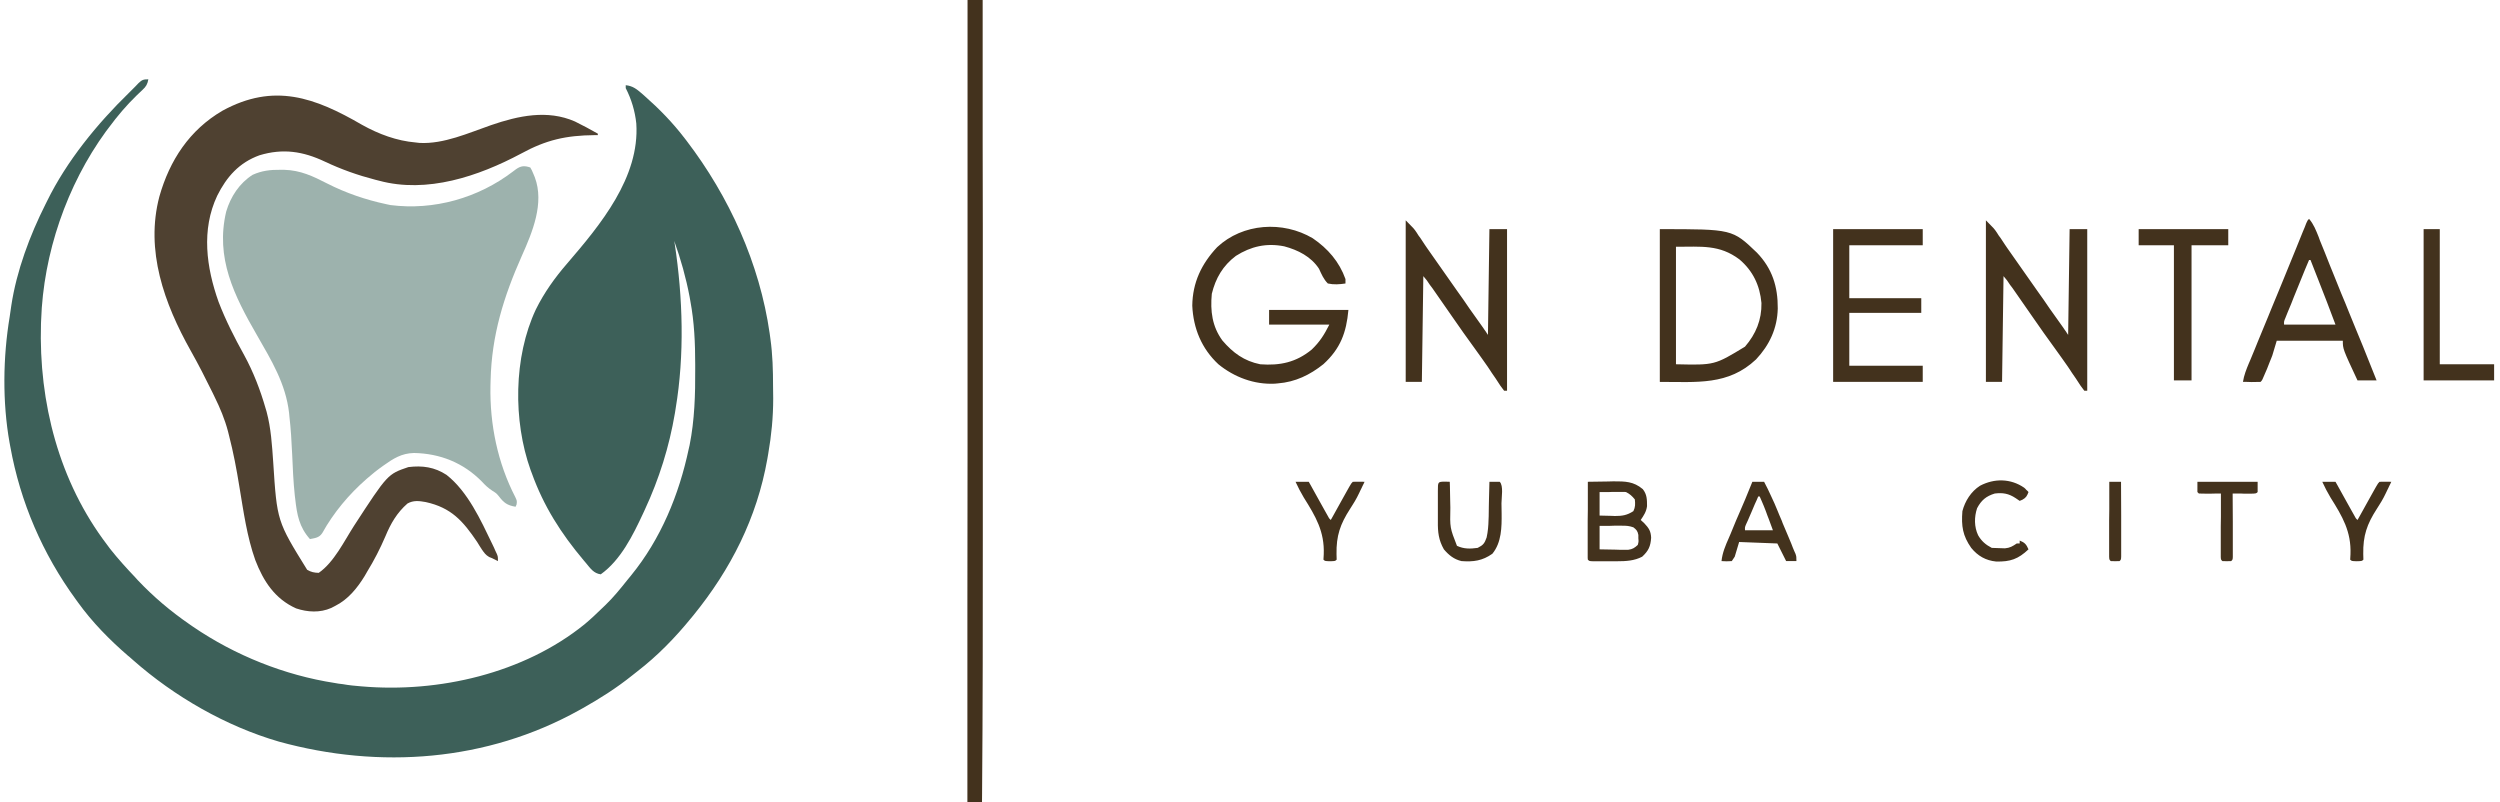
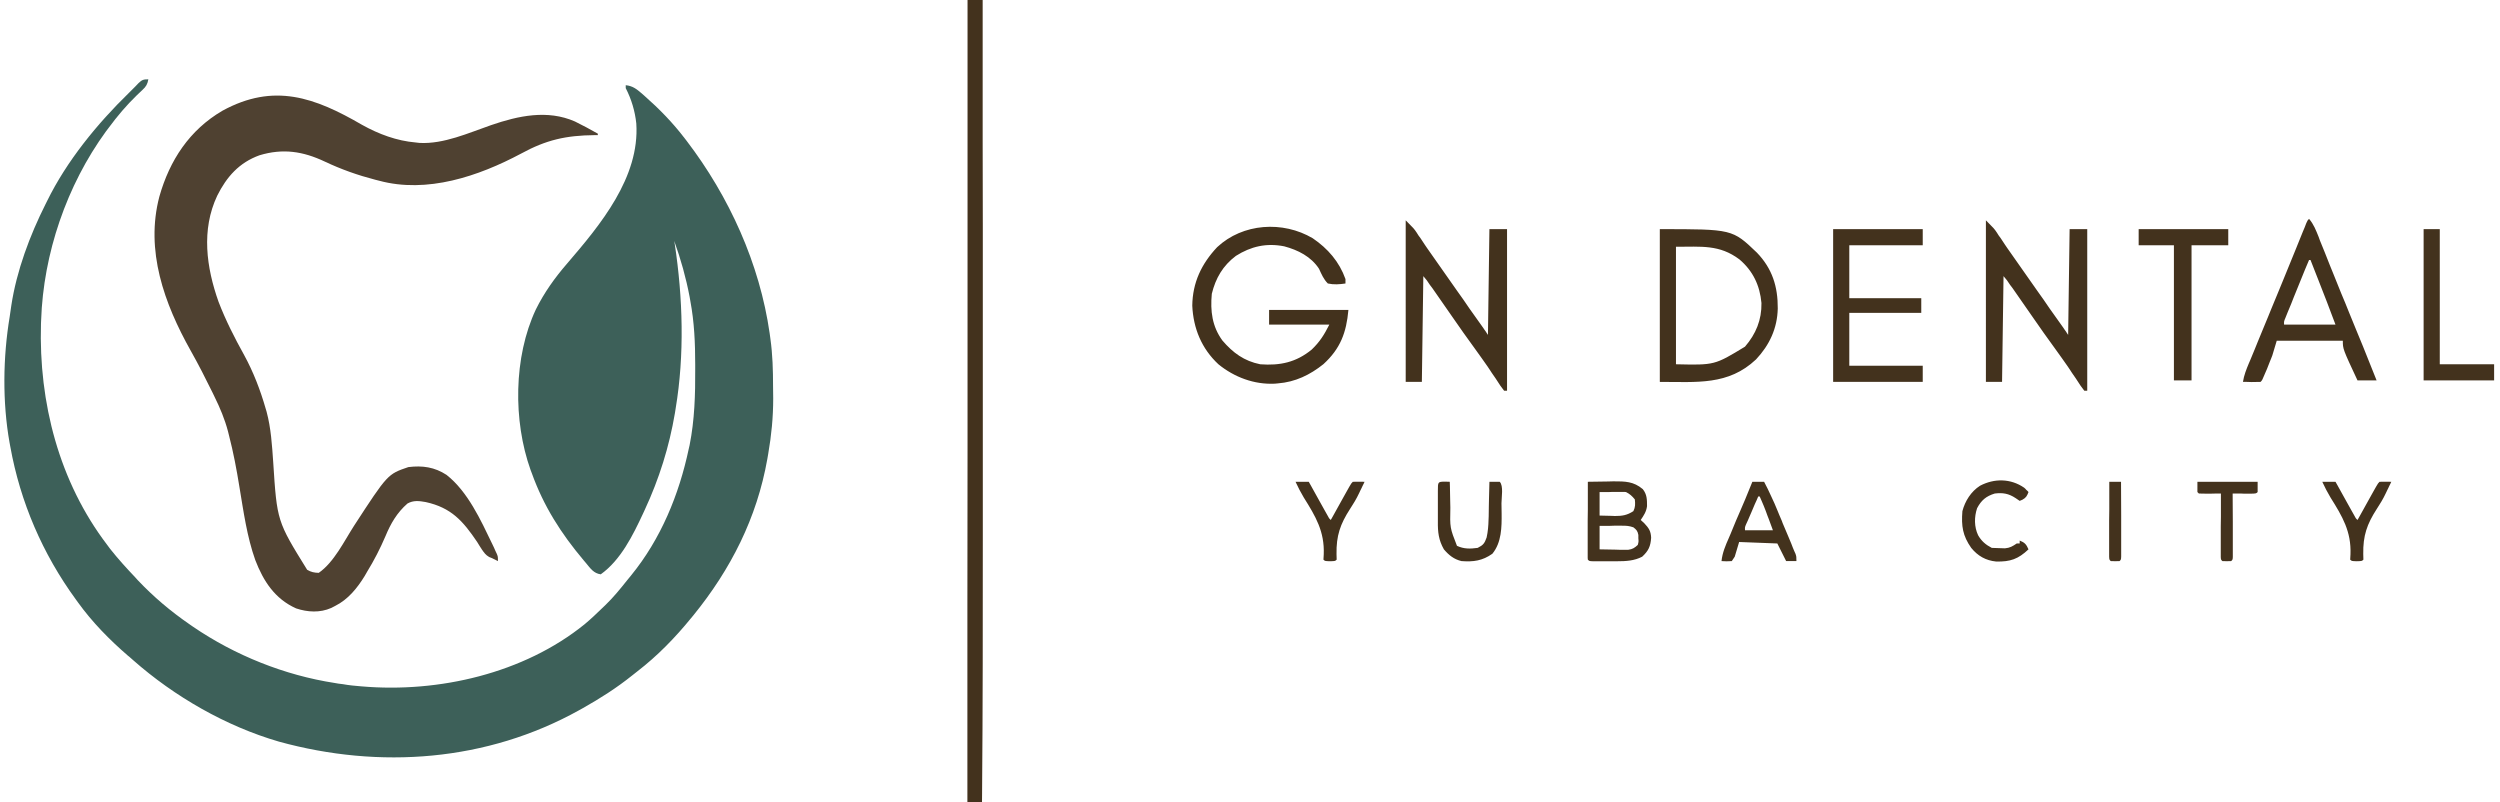
<svg xmlns="http://www.w3.org/2000/svg" version="1.2" viewBox="0 0 1702 546" width="1702" height="546">
  <style>.a{fill:#3d6059}.b{fill:#9db2ad}.c{fill:#4f4131}.d{fill:#43321d}</style>
  <path class="a" d="m101 54c-0.6 3.3-1.5 4.9-4 7.2l-1.9 1.8-2 1.9c-7.1 6.9-13.2 14.1-19.1 22.1l-1.9 2.5c-26.7 36.7-42.6 83.2-44.1 128.5l-0.1 2.4c-1.6 53.6 12.3 107.6 45.1 150.6q1 1.3 2 2.7c5.3 6.7 11.1 13.1 17 19.3l1.8 2c10.8 11.4 22.3 21.1 35.2 30l2.3 1.6c28.7 19.6 62.4 33.1 96.7 38.4l2.3 0.4q1.6 0.2 3.2 0.4 1.6 0.3 3.1 0.5 1.6 0.2 3.2 0.4 1.6 0.1 3.2 0.3l3.3 0.3c52.3 4.5 110.3-8.8 151.7-42.3 4.2-3.5 8.1-7.2 12-11l2.2-2.1c5.4-5.2 10.1-11 14.8-16.9l2.7-3.3c20.2-24.8 32.6-54.9 39.2-86.1l0.6-2.6c3.4-17.1 3.9-34.5 3.8-51.8v-2.9c0-14.6-0.6-28.9-3.3-43.3l-0.5-2.9c-2.5-13.1-6-25.6-10.5-38.1l0.4 2.3c5.5 36.4 6.7 75.3 0.6 111.7l-0.5 3.2c-3.9 23-10.7 44.7-20.5 65.8l-1.2 2.6c-6.9 14.8-15.2 31.7-28.8 41.4-4.8-0.6-7.1-4.1-10-7.6l-1.7-2c-15.4-18.3-27.2-36.8-35.3-59.4l-0.8-2.1c-11.9-33.4-11.6-76.8 3.6-109.2 5.7-11.5 12.9-21.6 21.4-31.4 22.5-26.2 49.4-58.5 47-95.2-0.9-8.5-3.3-16.5-7.2-24.1v-2c4.8 0.5 7.5 2.7 11 5.7l1.7 1.5c10 8.8 19.2 18.2 27.3 28.8l1.4 1.8c29.1 38.1 49.8 83.7 56.6 131.2l0.5 3.7c1.5 10.7 1.8 21.4 1.8 32.2q0 4.2 0.1 8.4c0 12.8-1.2 25.1-3.4 37.7l-0.6 3.5c-7.1 40.1-24.8 75-50.4 106.5l-1.5 1.8c-10.9 13.4-22.9 25.7-36.5 36.2l-3.8 3c-10.5 8.4-21.5 15.4-33.2 22l-2.7 1.5c-62.7 34.9-135.8 40.3-204.4 21.4-36.1-10.5-71.2-30.7-99.3-55.5q-0.5-0.4-0.9-0.8-0.4-0.3-0.8-0.7-0.5-0.4-0.9-0.8-0.4-0.3-0.9-0.7c-12.6-10.9-24.3-22.8-34.1-36.4l-1.3-1.8c-22.7-31.1-37.9-66.4-44.7-104.2l-0.5-2.7c-4.9-27.5-4.5-58.1 0.1-85.7q0.6-3.8 1.1-7.6c3.6-23.7 12.6-47.7 23.3-69l1-2c13.4-27.4 34.2-52.8 56-74l2-2 2.2-2.2 2-2.1c2.5-2.4 3.4-2.7 6.8-2.7z" />
-   <path class="b" d="m361 114c1.1 1.9 1.1 1.9 2.1 4.3l1 2.4c6.6 17.6-1.6 37.3-8.8 53.4-12.4 27.9-20.6 54.2-21.3 84.9l-0.1 3.8c-0.5 26.1 4.9 52.4 16.9 75.6 1.2 2.6 1.2 2.6 0.9 5l-0.7 1.6c-5.8-1-8-2.7-11.5-7.3-1.6-1.9-1.6-1.9-4.3-3.6-2.9-1.9-4.8-3.7-7.2-6.3-12.5-12.7-28.4-19.1-46.2-19.4-8.4 0.2-14.1 3.8-20.8 8.6l-2.5 1.8c-2.3 1.6-4.4 3.4-6.5 5.2l-2.5 2.1c-11.9 10.4-22.4 22.9-30.1 36.8-2.1 3.2-4.8 3.4-8.4 4.1-7.3-8.2-8.8-16.5-10-27.2l-0.3-2.4c-1-9.4-1.4-18.8-1.8-28.2-0.4-8.7-0.9-17.3-1.9-25.9l-0.2-2.2c-2.3-19.9-12-35.7-21.8-52.8-15.6-27-28.5-52.7-21-84.3 3-10.1 9-19.3 18-25 6.2-2.8 12.1-3.5 18.8-3.4h2.7c11 0.3 19.5 4.3 29.2 9.3 12.8 6.5 26.2 11.1 40.3 14.1l2.8 0.6c29.6 3.8 59.8-4.8 83.5-22.9l2-1.5c3.4-2.4 5.8-2.5 9.7-1.2z" />
  <path class="c" d="m246.5 85c11.3 6.3 23.6 10.9 36.5 12l2.6 0.3c16.5 0.9 33.4-6.8 48.7-12.1 18.6-6.4 38.4-10.7 57.1-2.5 5.3 2.6 10.5 5.4 15.6 8.3v1h-2.1c-19.6 0.2-33 3.2-50.2 12.6-28.9 15.4-64 27.3-96.7 18.4l-2.4-0.6c-12-3.1-23.3-7.1-34.5-12.4-14.8-7-28.5-9.1-44.4-4.3-13.9 5-22.4 14.7-28.8 27.5-11 23.3-7.4 48.9 0.9 72.3 4.8 12.5 10.9 24.5 17.4 36.2 6.3 11.5 11.1 24 14.7 36.6l0.6 2c3 11.2 3.7 22.8 4.5 34.3 2.6 40.2 2.6 40.2 23.1 73.3 2.7 1.6 4.8 2 7.9 2.1 10.4-7.2 17.3-21.6 24-32 22.9-35.2 22.9-35.2 37-40 9.6-1.2 17.9 0 26 5.3 14.5 11.4 23.3 30.8 31.1 47l1.2 2.5q0.5 1.1 1 2.3l1 2.1c0.7 1.8 0.7 1.8 0.7 4.8l-4-2-2-0.8c-2.4-1.4-3.4-2.9-5-5.2l-1.6-2.5-1.6-2.6c-9.6-14.2-17.6-23.3-35-27.1-4.5-0.8-8.3-1.3-12.4 1-7.1 6.2-11.4 13.6-15 22.3-3.6 8.4-7.7 16.4-12.5 24.2l-1.6 2.8c-5.1 8.3-11.3 16-20.1 20.4l-2.7 1.4c-7.7 3.4-16.1 2.9-23.9 0.3-14.5-6.5-22.3-18.6-27.8-32.9-5.7-16-8-33.1-10.8-49.8-1.9-11.8-4.1-23.5-7.1-35.1l-0.7-2.8c-2.2-8.3-5.4-15.9-9.2-23.6l-1.2-2.5c-4.8-9.8-9.7-19.4-15-28.8-18-32.1-31-68.1-21.3-104.9 7-24.7 20.5-45.3 42.9-58.4 35.1-19.2 62.9-9.1 95.1 9.6z" />
  <path class="d" d="m665.6-78.1l3.4 0.1q0 29 0 58.1 0 29 0 58 0 29.1 0 58.1 0.1 29 0.1 58.1v2.4q0 39.5 0 78.9 0 11.6 0 23.2 0 11.7 0 23.3 0 11.7 0 23.3 0 11.6 0 23.3v2.3q0 15.8 0 31.6c0 59.3 0 118.6-0.5 177.9l-0.1 11.2q-0.1 8.6-0.2 17.2 0 3.2 0 6.3 0 4.3-0.1 8.5v2.5c-0.1 5.7-0.1 5.7-1.2 6.8-3.7 0.3-4.8 0.1-8-2-0.4-2-0.4-2-0.4-4.5v-2.8-3.2-3.4q0-5.6 0-11.3 0-4.1 0-8.1 0-8.9 0-17.8 0-13.2 0-26.4 0-23.6 0-47.2 0-6.9 0-13.8 0-6.9 0-13.8 0-6.9 0-13.8 0-6.9 0-13.8 0-52.1 0.1-104.3 0-12.3 0-24.6 0-12.4 0-24.7 0-12.3 0-24.7 0-12.3 0-24.6v-3-14.8-2.9q0-11.5 0-22.9 0-11.4 0-22.8 0-11.4 0-22.8 0-11.4 0-22.8 0-19.3 0-38.5 0-24.9 0-49.7 0-13.1 0-26.3 0-8.8 0-17.5 0-5 0-10 0-5.4 0-10.8v-3.1c0.1-18.2 0.1-18.2 6.9-18.4zm228.1 240.3c10.3 7 18.1 16 22.3 27.8v3c-4.1 0.6-7.9 0.9-12 0-2.9-2.9-4.3-6.3-6-10-5.4-8.3-14.3-12.8-23.7-15.3-12.1-2.4-22.6 0-32.9 6.5-8.9 6.7-13.8 15.2-16.4 25.8-1.1 11.7 0.2 22.2 7.2 31.8 7.2 8.4 14.8 14 25.8 16.2 13.4 1 24.4-1.3 35-10 5.6-5.4 8.4-9.9 12-17h-41v-10h54c-1.4 15.4-5.4 26.3-17 36.9-9.1 7.3-19.2 12.2-31 13.1l-2.1 0.2c-14 0.7-27.6-4.4-38.4-13.2-11.5-10.7-17.1-24.5-17.8-39.9 0.2-15.8 6.3-28.5 16.9-39.8 17.5-16.4 44.8-18.1 65.1-6.1zm458.3-12.2c5.6 5.6 5.6 5.6 7.5 8.4l1.2 1.9 1.4 1.9 2.9 4.4 1.5 2.2c2.4 3.5 4.9 7 7.3 10.4q6.6 9.4 13.2 18.8 2.1 3 4.2 5.9 2 3 4.1 6 2.1 2.9 4.2 5.9 2.1 2.9 4.2 5.9l1.2 1.7q0.4 0.6 0.8 1.2 0.4 0.5 0.8 1.1 0.3 0.6 0.7 1.1 0.4 0.6 0.8 1.2l1-72h12v110h-2c-1.2-1.5-1.2-1.5-2.6-3.5l-1.5-2.3-1.7-2.6q-0.5-0.6-0.9-1.3-0.4-0.7-0.9-1.3-0.4-0.7-0.9-1.3-0.4-0.7-0.9-1.4l-1.8-2.7c-2.6-3.8-5.4-7.6-8.1-11.4-5.7-7.8-11.3-15.7-16.8-23.7q-1.6-2.3-3.2-4.6-1.6-2.3-3.2-4.6-1.6-2.3-3.2-4.6-1.6-2.3-3.2-4.6l-1.6-2.1c-2.1-3.2-2.1-3.2-4.5-6l-1 72h-11zm-395 0c5.6 5.6 5.6 5.6 7.5 8.4l1.2 1.9 1.4 1.9 2.9 4.4 1.5 2.2c2.4 3.5 4.9 7 7.3 10.4q6.6 9.4 13.2 18.8 2.1 3 4.2 5.9 2 3 4.1 6 2.1 2.9 4.2 5.9 2.1 2.9 4.2 5.9l1.2 1.7q0.4 0.6 0.8 1.2 0.4 0.5 0.8 1.1 0.3 0.6 0.7 1.1 0.4 0.6 0.8 1.2l1-72h12v110h-2c-1.2-1.5-1.2-1.5-2.6-3.5l-1.5-2.3-1.7-2.6q-0.5-0.6-0.9-1.3-0.4-0.7-0.9-1.3-0.4-0.7-0.9-1.3-0.4-0.7-0.9-1.4l-1.8-2.7c-2.6-3.8-5.4-7.6-8.1-11.4-5.7-7.8-11.3-15.7-16.8-23.7q-1.6-2.3-3.2-4.6-1.6-2.3-3.2-4.6-1.6-2.3-3.2-4.6-1.6-2.3-3.2-4.6l-1.6-2.1c-2.1-3.2-2.1-3.2-4.5-6l-1 72h-11zm173 6c49.4 0 49.4 0 66.1 16 10.5 10.9 14.3 23.2 14.2 38-0.3 13.5-5.6 24.9-14.8 34.7-18.9 17.8-40.2 15.3-65.5 15.3zm11 12v80c26.3 0.6 26.3 0.6 47-12 7.4-8.6 11.4-18.2 11.2-29.7-1.1-12-5.8-21.9-15-29.7-13.6-10.2-25.8-8.6-43.2-8.6zm431-19c3.2 3.7 4.7 7.8 6.5 12.2l0.9 2.5q1.7 4.1 3.3 8.1 1.7 4.3 3.4 8.6 1.2 2.9 2.4 5.9 1.3 3.3 2.7 6.7 1.4 3.3 2.7 6.7 1.4 3.4 2.8 6.7 1.3 3.4 2.7 6.7 2.4 5.7 4.7 11.5 2.4 5.7 4.7 11.4 2.3 5.8 4.6 11.5 2.3 5.7 4.6 11.5h-13c-10-21.4-10-21.4-10-27h-45l-3 10q-0.4 1.1-0.9 2.3-0.4 1.1-0.9 2.2-0.4 1.2-0.9 2.3-0.5 1.1-0.9 2.3l-1 2.3c-2.3 5.5-2.3 5.5-3.4 6.6q-3 0.1-6.1 0.1l-3.3-0.1h-2.6c0.7-4.5 2.3-8.5 4-12.6l1-2.3q1.5-3.8 3.1-7.5l2.1-5.2q2.3-5.5 4.5-10.9 1.2-2.9 2.4-5.8 1.2-2.9 2.4-5.9 1.2-2.9 2.4-5.8 1.2-2.9 2.4-5.8 1.5-3.7 3-7.3 4.6-11.2 9.1-22.3 0.4-1 0.8-2 1.8-4.4 3.6-8.9l1.3-3.1 1-2.6c0.9-2 0.9-2 1.9-3zm0 28q-1.3 3.2-2.7 6.4-1.3 3.2-2.6 6.4-1.3 3.2-2.6 6.4-1.3 3.2-2.6 6.4-0.8 2.1-1.6 4.1-1.3 3-2.5 6l-1.4 3.5c-1.1 2.6-1.1 2.6-1 4.8h35c-3.9-10.4-7.8-20.7-11.9-31l-1.5-3.8q-1.8-4.6-3.6-9.2zm-324-21h61v11h-50v36h49v10h-49v36h50v11h-61zm208 0h61v11h-25v92h-12v-92h-24zm194 0h11v92h37v11h-48zm-569 172q6.8-0.1 13.6-0.2l3.8-0.1c8 0 13.7 0 20 5.3 2.9 3.6 2.9 7.2 2.9 11.6-0.5 3.8-2.2 6.3-4.3 9.4l2.4 2.2c3.1 3.3 4.5 5.3 4.7 9.9-0.4 5.9-1.8 8.9-6.1 12.9-5.3 2.8-11.1 3.1-17 3.1h-3.4-3.4-3.5-3.3-3.1c-2.3-0.1-2.3-0.1-3.3-1.1q0-0.6-0.1-1.2 0-0.7 0-1.3 0-0.6 0-1.2 0-0.7 0-1.3v-3.2-3.5-3.6q0-5.6 0-11.3 0-3.8 0.1-7.6 0-9.4 0-18.8zm8 7v16q4.1 0.1 8.1 0.2l2.3 0.1c5 0 8.3-0.5 12.6-3.3 1.4-2.8 1.3-4.9 1-8-1.9-2.3-3.4-3.7-6-5q-0.5 0-1-0.1-0.5 0-1.1 0-0.5 0-1 0-0.5 0-1 0h-2.5-2.5l-2.6 0.1q-3.1 0-6.3 0zm0 23v16q5.4 0.1 10.8 0.2l3 0.1h3 2.7c3-0.4 4.3-1.3 6.5-3.3 0.6-2.2 0.6-2.2 0.4-4.5v-2.3c-0.5-2.7-1.3-3.6-3.4-5.2-2.9-1-4.7-1.1-7.7-1.1h-2.7-2.8l-2.8 0.1q-3.5 0-7 0zm104-30h8q1.3 2.4 2.5 4.9 1.2 2.4 2.3 4.9 1.2 2.5 2.3 5 1.1 2.5 2.1 5l1.1 2.7q0.3 0.7 0.6 1.4 0.3 0.7 0.6 1.4 0.3 0.7 0.6 1.4 0.3 0.7 0.5 1.4 1.8 4.3 3.6 8.5 1.1 2.8 2.3 5.5l1 2.6 1 2.4 0.9 2c0.6 1.9 0.6 1.9 0.6 4.9h-7l-6-12-26-1-3 10-2 3c-3.6 0.2-3.6 0.2-7 0 0.6-5.7 2.7-10.6 5-15.8l1.2-2.8q1.8-4.5 3.7-9 1.3-3 2.6-6 1.8-4.2 3.6-8.4c1.6-4 3.3-8 4.9-12zm4 10q-0.6 1.3-1.1 2.6-0.6 1.3-1.2 2.6-0.5 1.3-1.1 2.6-0.5 1.3-1.1 2.6l-1.3 3-1.2 2.8-1.2 2.6c-0.9 2.1-0.9 2.1-0.8 4.2h19l-2.8-7.6-0.9-2.3q-0.6-1.7-1.2-3.3-0.7-1.6-1.3-3.3-0.7-1.6-1.4-3.3-0.7-1.6-1.4-3.2zm-213.4-10.1l3.4 0.1 0.1 2.8q0.1 5.2 0.2 10.4 0.1 2.2 0.1 4.4c-0.3 13.7-0.3 13.7 4.5 26 4.7 2.2 9 2.1 14.1 1.4 3.8-1.9 4.7-3.1 6.1-7.1 0.9-4.1 1.2-7.9 1.3-12q0-1.1 0.1-2.3 0.1-3.5 0.1-7l0.1-4.9q0.2-5.8 0.3-11.7 3.5-0.1 7 0c2.7 2.7 1.2 10.7 1.2 14.6q0.1 3.4 0.1 6.8c0.1 9.5 0 19.9-6.3 27.6-6.8 4.8-12.9 5.6-21 5-5.1-1.2-8.6-4-12-8-3.6-6.3-4.2-11.8-4.1-18.9v-2.2q0-2.4 0-4.7 0-3.7 0-7.3 0-2.3 0-4.5v-2.2c0-6.2 0-6.2 4.7-6.3zm394.4 4.1q0.4 0.4 0.8 0.7 0.3 0.4 0.7 0.8 0.4 0.4 0.8 0.7 0.3 0.4 0.7 0.8c-1 2.6-1.6 3.8-4.1 5.2l-1.9 0.8-2.8-1.9c-4.7-3.1-8.7-3.8-14.2-3.1-5.8 1.8-9.1 4.5-12 10-2 6-2 12.7 0.7 18.4 2.3 4 5.2 6.5 9.3 8.6q2.9 0.2 5.8 0.2l3.2 0.1c3.4-0.3 5.2-1.4 8-3.3h2v-2c3.5 1.4 4.5 2.6 6 6-7 6.6-12.3 8.5-22 8.3-7.1-0.7-12.5-3.8-17-9.3-5.8-8.3-6.8-14.8-6-25 1.8-6.9 5.9-13.4 12-17.3 9.7-5.1 20.8-5 30 1.3zm203-4h9l1.3 2.3q2.3 4.2 4.6 8.3 1 1.8 2 3.6 1.5 2.6 2.9 5.2l1.8 3.2c1.2 2.3 1.2 2.3 2.4 3.4l1.3-2.3q2.3-4.2 4.6-8.3 1-1.8 2-3.6 1.5-2.6 2.9-5.2l1.8-3.2c1.4-2.4 1.4-2.4 2.4-3.4 2.7-0.1 5.3 0 8 0q-0.3 0.7-0.7 1.5-0.3 0.7-0.7 1.4-0.4 0.7-0.7 1.5-0.4 0.7-0.7 1.4l-0.9 1.9q-0.7 1.4-1.4 2.8-0.8 1.3-1.5 2.7-0.8 1.3-1.6 2.6-0.8 1.4-1.7 2.7c-6.7 10.4-9.4 18.2-9.2 30.7l0.1 3.8c-1 1-1 1-4.5 1.1-3.5-0.1-3.5-0.1-4.5-1.1l0.2-3.6c0.6-15.5-5.5-25.8-13.6-38.7-2.1-3.5-3.9-7-5.6-10.7zm-699 0h9l1.3 2.3q2.3 4.2 4.6 8.3 1 1.8 2 3.6 1.5 2.6 2.9 5.2l1.8 3.2c1.2 2.3 1.2 2.3 2.4 3.4l1.3-2.3q2.3-4.2 4.6-8.3 1-1.8 2-3.6 1.5-2.6 2.9-5.2l1.8-3.2c1.4-2.4 1.4-2.4 2.4-3.4 2.7-0.1 5.3 0 8 0q-0.3 0.7-0.7 1.5-0.3 0.7-0.7 1.4-0.4 0.7-0.7 1.5-0.4 0.7-0.7 1.4l-0.9 1.9q-0.7 1.4-1.4 2.8-0.8 1.3-1.5 2.7-0.8 1.3-1.6 2.6-0.8 1.4-1.7 2.7c-6.7 10.4-9.4 18.2-9.2 30.7l0.1 3.8c-1 1-1 1-4.5 1.1-3.5-0.1-3.5-0.1-4.5-1.1l0.2-3.6c0.6-15.5-5.5-25.8-13.6-38.7-2.1-3.5-3.9-7-5.6-10.7zm614 0h41v7c-1 1-1 1-4.6 1.1q-0.6 0-1.1 0-0.6 0-1.1 0-0.6 0-1.1 0-0.6 0-1.2 0l-2.3-0.1q-2.8 0-5.6 0v1.7q0 8.7 0.1 17.5 0 3.2 0 6.5 0 4.7 0 9.4v2.9 2.8 2.4c-0.1 1.8-0.1 1.8-1.1 2.8-3 0.1-3 0.1-6 0-1-1-1-1-1.1-2.8v-2.4-2.8-2.9-3.1q0-4.8 0-9.6 0-3.2 0.1-6.5 0-7.9 0-15.9h-3.2l-4.2 0.1h-2.2q-2.7 0-5.4-0.1l-1-1zm-60 0h8q0 11.3 0.1 22.6 0 3.8 0 7.7 0 5.5 0 11v3.5 3.2 2.9c-0.1 2.1-0.1 2.1-1.1 3.1-3 0.1-3 0.1-6 0-1-1-1-1-1.1-3.1v-2.9-3.2-3.5-3.6q0-5.6 0-11.3 0-3.8 0.1-7.6 0-9.4 0-18.8z" />
</svg>